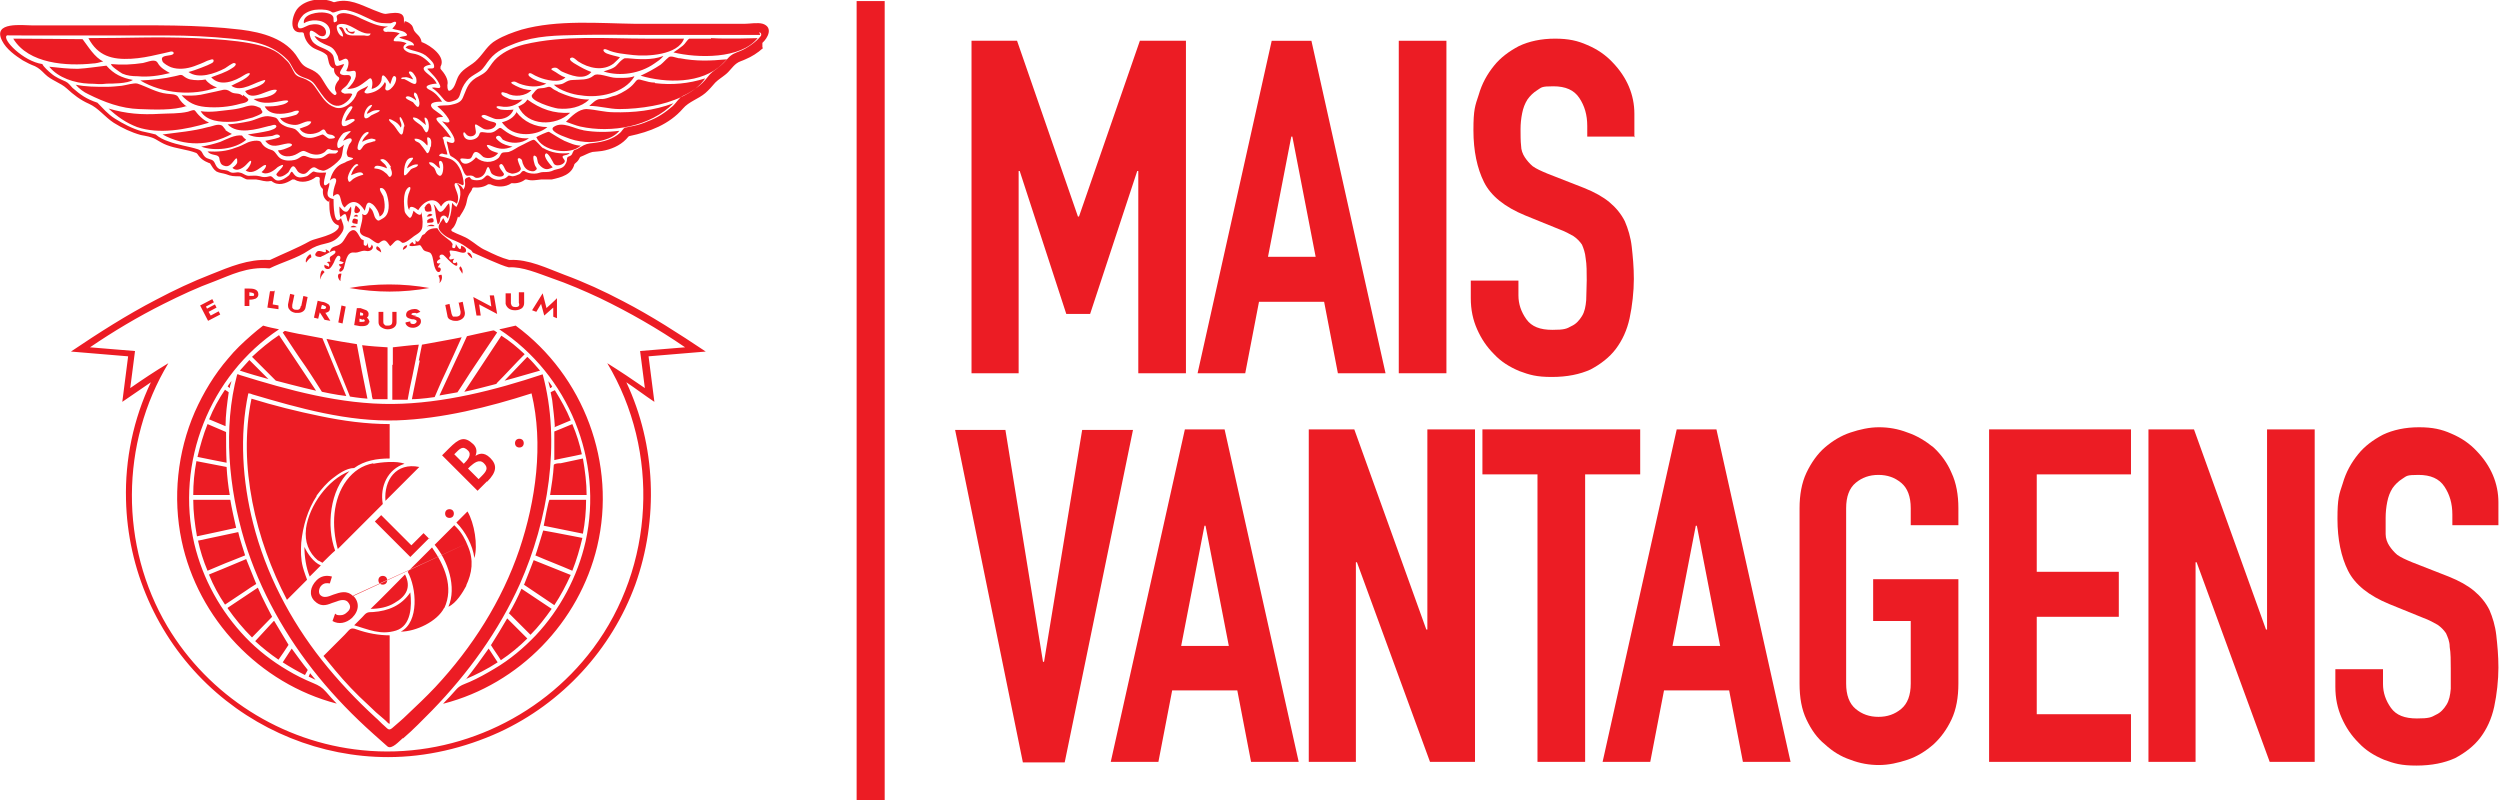
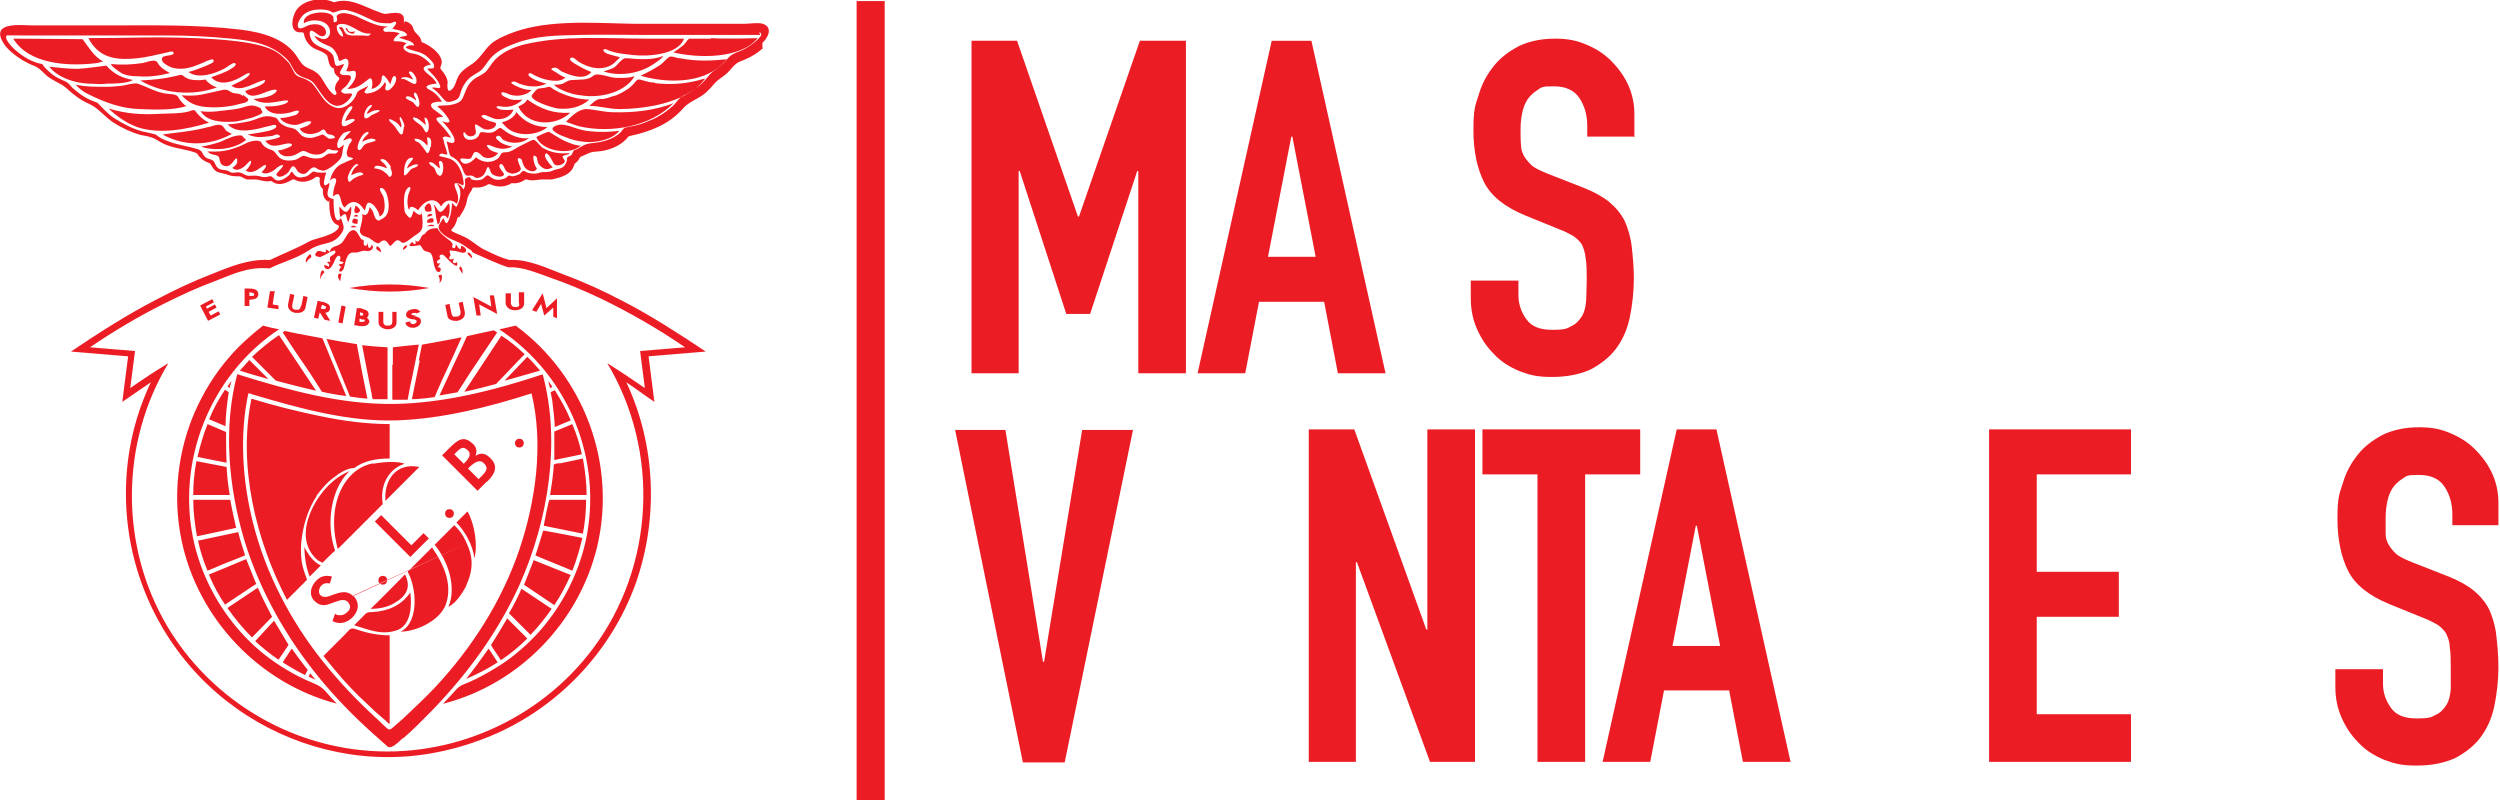
<svg xmlns="http://www.w3.org/2000/svg" id="Layer_1" version="1.1" viewBox="0 0 472.2 151.1">
  <defs>
    <style>
      .st0 {
        fill: #ec1c24;
      }
    </style>
  </defs>
  <rect class="st0" x="161.8" y=".2" width="5.3" height="150.9" />
  <path class="st0" d="M183.5,70.5V7.7h8.6l11.5,33.2h.2l11.5-33.2h8.7v62.8h-9v-38.2h-.2l-8.9,27h-4.5l-8.8-27h-.2v38.2h-9,.1,0Z" />
  <path class="st0" d="M226.2,70.5l14-62.8h7.5l14,62.8h-9l-2.6-13.5h-12.3l-2.6,13.5h-9ZM248.5,48.5l-4.4-22.7h-.2l-4.4,22.7h9Z" />
-   <path class="st0" d="M264.2,70.5V7.7h9v62.8h-9Z" />
  <path class="st0" d="M308.8,25.8h-9v-2c0-2.1-.5-3.8-1.5-5.3s-2.6-2.2-4.9-2.2-2.2.2-3,.7-1.4,1.1-1.9,1.8c-.5.8-.8,1.6-1,2.6s-.3,2-.3,3,0,2.3.1,3.1c0,.8.3,1.6.7,2.2.4.6.9,1.2,1.5,1.7.7.5,1.6.9,2.8,1.4l6.9,2.7c2,.8,3.6,1.7,4.8,2.7,1.2,1,2.2,2.2,2.9,3.6.6,1.4,1.1,3,1.3,4.8.2,1.8.4,3.8.4,6.1s-.3,5.1-.8,7.4-1.4,4.2-2.6,5.8c-1.2,1.6-2.9,2.9-4.8,3.9-2,.9-4.4,1.4-7.3,1.4s-4.2-.4-6.1-1.1c-1.9-.8-3.5-1.8-4.8-3.2-1.4-1.4-2.4-2.9-3.2-4.7-.8-1.8-1.2-3.7-1.2-5.9v-3.3h9v2.8c0,1.6.5,3.1,1.5,4.5s2.6,2,4.9,2,2.7-.2,3.6-.7c.9-.4,1.5-1.1,2-1.9s.7-1.8.8-3c0-1.1.1-2.4.1-3.8s0-3-.2-4.1c-.1-1.1-.4-1.9-.7-2.6-.4-.6-1-1.2-1.6-1.6-.7-.4-1.6-.9-2.7-1.3l-6.4-2.6c-3.9-1.6-6.5-3.7-7.8-6.3-1.3-2.6-2-5.9-2-9.8s.3-4.6,1-6.7c.6-2.1,1.6-3.9,2.9-5.5,1.2-1.5,2.8-2.7,4.7-3.7,1.9-.9,4.2-1.4,6.8-1.4s4.3.4,6.1,1.2c1.9.8,3.5,1.9,4.8,3.3,2.7,2.8,4.1,6.1,4.1,9.7v4.4h.1q0-.1,0,0Z" />
  <path class="st0" d="M214,81.2l-12.9,62.8h-7.9l-12.8-62.8h9.5l7.1,43.8h.2l7.2-43.8h9.6,0Z" />
-   <path class="st0" d="M209.8,143.9l14-62.8h7.5l14,62.8h-9l-2.6-13.5h-12.3l-2.6,13.5h-9ZM232.1,122l-4.4-22.7h-.2l-4.4,22.7h9Z" />
  <path class="st0" d="M247.2,143.9v-62.8h8.6l13.6,37.8h.2v-37.8h9v62.8h-8.5l-13.8-37.7h-.2v37.7h-9,.1,0Z" />
  <path class="st0" d="M290.4,143.9v-54.3h-10.4v-8.5h29.8v8.5h-10.4v54.3h-9Z" />
  <path class="st0" d="M302.7,143.9l14-62.8h7.5l14,62.8h-9l-2.6-13.5h-12.3l-2.6,13.5h-9ZM324.9,122l-4.4-22.7h-.2l-4.4,22.7h9Z" />
-   <path class="st0" d="M339.9,96c0-2.5.4-4.8,1.3-6.7.9-1.9,2.1-3.6,3.5-4.8,1.4-1.2,3-2.2,4.8-2.8,1.8-.6,3.6-1,5.4-1s3.6.3,5.4,1c1.8.6,3.4,1.6,4.9,2.8,1.4,1.3,2.6,2.9,3.4,4.8.9,1.9,1.3,4.2,1.3,6.7v3.2h-9v-3.2c0-2.2-.6-3.8-1.8-4.8s-2.6-1.5-4.3-1.5-3.1.5-4.3,1.5-1.8,2.6-1.8,4.8v33.1c0,2.2.6,3.8,1.8,4.8s2.6,1.5,4.3,1.5,3.1-.5,4.3-1.5,1.8-2.6,1.8-4.8v-11.8h-7.1v-7.9h16.1v19.7c0,2.6-.4,4.9-1.3,6.8-.9,1.9-2,3.4-3.4,4.7-1.5,1.3-3.1,2.3-4.9,2.9-1.8.6-3.6,1-5.4,1s-3.6-.3-5.4-1c-1.8-.6-3.4-1.6-4.8-2.9-1.5-1.2-2.6-2.8-3.5-4.7-.9-1.9-1.3-4.1-1.3-6.8v-33.1h0Z" />
  <path class="st0" d="M375.7,143.9v-62.8h26.8v8.5h-17.8v18.4h15.5v8.5h-15.5v18.4h17.8v9h-26.8Z" />
-   <path class="st0" d="M405.8,143.9v-62.8h8.6l13.6,37.8h.2v-37.8h9v62.8h-8.5l-13.8-37.7h-.2v37.7h-9,.1Z" />
  <path class="st0" d="M472.2,99.2h-9v-2c0-2.1-.5-3.8-1.5-5.3s-2.6-2.2-4.9-2.2-2.2.2-3,.7-1.4,1.1-1.9,1.8c-.5.8-.8,1.6-1,2.6s-.3,2-.3,3,0,2.3,0,3.1c0,.8.3,1.6.7,2.2s.9,1.2,1.5,1.7c.7.5,1.6.9,2.8,1.4l6.9,2.7c2,.8,3.6,1.7,4.8,2.7s2.2,2.2,2.9,3.6c.6,1.4,1.1,3,1.3,4.8s.4,3.8.4,6.1-.3,5.1-.8,7.4-1.4,4.2-2.6,5.8c-1.2,1.6-2.9,2.9-4.8,3.9-2,.9-4.4,1.4-7.3,1.4s-4.2-.4-6.1-1.1c-1.9-.8-3.5-1.8-4.8-3.2-1.4-1.4-2.4-2.9-3.2-4.7-.8-1.8-1.2-3.7-1.2-5.9v-3.3h9v2.8c0,1.6.5,3.1,1.5,4.5s2.6,2,4.9,2,2.7-.2,3.6-.7c.9-.4,1.5-1.1,2-1.9s.7-1.8.8-3c0-1.1,0-2.4,0-3.8s0-3-.2-4.1c0-1.1-.4-1.9-.7-2.6-.4-.6-1-1.2-1.6-1.6-.7-.4-1.6-.9-2.7-1.3l-6.4-2.6c-3.9-1.6-6.5-3.7-7.8-6.3-1.3-2.6-2-5.9-2-9.8s.3-4.6,1-6.7c.6-2.1,1.6-3.9,2.9-5.5,1.2-1.5,2.8-2.7,4.7-3.7,1.9-.9,4.2-1.4,6.8-1.4s4.3.4,6.1,1.2c1.9.8,3.5,1.9,4.8,3.3,2.7,2.8,4.1,6.1,4.1,9.7v4.4h0q0-.1,0-.1Z" />
  <path class="st0" d="M51.8,117.3c.7,1.2,2.7,4.5,2.7,4.5-.5.8-1.4,2.1-1.9,2.8-1.6-1.1-3-2.2-4.4-3.5,1.2-1.3,2.3-2.5,3.5-3.8h.1,0ZM36.5,94.4c0,2.3.3,4.6.7,6.9,2.5-.5,5-1.1,7.4-1.6-.4-1.8-.8-3.5-1.1-5.3h-7,0ZM58.1,126.5c-.9-1.1-2.2-2.9-3-4-.6.9-1.1,1.7-1.7,2.6,1.4.9,2.8,1.7,4.2,2.4l.5-.9h0ZM39.5,108.6c.8,2,1.8,3.8,3,5.6,1.3-.9,2.6-1.7,3.9-2.6.6-.4,1.3-.9,2-1.3,0,0-1.7-4.2-1.9-4.7-2.3,1-7,2.9-7,2.9h0ZM37.4,102.1c.4,1.9,1,3.8,1.8,5.7,1.5-.6,3-1.3,4.6-1.9.8-.3,1.7-.7,2.5-1,0,0-1.2-3.7-1.3-4.4-2.5.5-5,1.1-7.5,1.6h-.1ZM43,114.9c1.4,2,2.9,3.8,4.6,5.5,1-1,2.8-2.9,3.8-3.9,0,0-2-3.8-2.7-5.5-1.9,1.3-3.8,2.5-5.7,3.8h0q0,.1,0,.1ZM56.6,63.1c-.6-.1-2.8-.6-2.8-.6l-.4.3c1.4,2.1,2.8,4.3,4.3,6.4.9,1.3,3.1,4.8,3.1,4.8,0,0,2.7.6,4.6.8-1.5-3.6-3-7.3-4.5-10.9-1.4-.3-2.8-.5-4.2-.8h-.1ZM47.5,63.3c-1.6,1.4-3.1,2.8-4.4,4.4-2.6,3-4.7,6.5-6.3,10.1-3.3,7.6-4.2,16.2-2.5,24.3,3.1,14.8,14.7,27,29.3,30.8-.7-.7-1.3-1.4-2-2.2-.8-.9-1.3-1.2-2.5-1.7-1.7-.7-3.3-1.5-4.8-2.4-2.9-1.7-5.6-3.8-7.9-6.2-4.7-4.9-8.1-11-9.7-17.7-3.6-15.3,2.9-31.8,16-40.5-1-.2-2-.4-3-.7-.8.6-1.5,1.2-2.2,1.8h0ZM70.4,75.4h2.8c0,.1,0-6.5,0-9.8-1.6-.1-3.2-.2-4.8-.4.4,1.9.7,3.8,1.1,5.7.2,1.2.5,2.4.7,3.5,0,.3.1.7.2,1h0ZM45.3,70c1.8.6,3.6,1.1,5.4,1.6-1.2-1.2-2.4-2.4-3.6-3.6-.6.7-1.2,1.3-1.8,2h0ZM47.6,67.4c1.2,1.2,4.5,4.5,4.5,4.5,0,0,5.3,1.4,7.6,1.9-2.3-3.5-4.7-7-7-10.5-1.8,1.2-3.5,2.6-5.1,4.1ZM70.5,87.5c-2.1.4-3.7,1.5-5,3.2-2.7,3.6-2.9,8.7-1.7,13,2.8-2.8,5.7-5.7,8.5-8.5-.6-3.4,1-6.6,4.1-7.6-1.4-.6-4.5-.3-5.9,0h0q0-.1,0-.1ZM74.8,119.1c2.9-.9,3-4.7,2.7-7.2-1.7,2.5-4.2,3.5-7,3.7-1.2,0-1.3.1-2.1,1l-1.5,1.5c2.7.8,5,1.9,7.9,1ZM58.5,108.9c.7-.7,1.4-1.4,2.1-2.1-1.4-.6-2.5-2.2-3.1-3.5,0,1.8.3,3.9,1,5.6ZM72.8,94.6l6.4-6.4c-4.4-.9-6.7,2.5-6.4,6.4ZM37.1,87.1c-.4,2.1-.6,4.2-.6,6.4h6.9c-.3-1.7-.5-3.5-.6-5.3-1.9-.4-3.8-.7-5.7-1.1h0ZM83.9,114.9c1.9-4,0-8.2-2.3-11.5l-4.6,4.6c1.7,3,2.2,9.5-1.3,11.3,2.8,0,6.9-1.9,8.2-4.5h0q0,.1,0,.1ZM76.5,108.5c-2.2,2.2-4.3,4.4-6.5,6.5,1.6,0,3.2-.3,4.5-1.1,2.3-1.3,3.2-3,2-5.4ZM57.8,99.9c-.3,2.4.5,4.5,2.3,6h.1l.7.4c.5-.5,1.9-1.9,2.4-2.3-1.7-4.6-1-11.5,2.7-15-4.1,1.6-7.6,6.5-8.2,10.8h0ZM39.5,79.2c1,.4,2.1.9,3.1,1.3,0-2.1.3-4.3.6-6.4-.2-.2-.5-.3-.7-.5-1.2,1.8-2.2,3.6-3,5.6h0ZM39.2,80.1c-.8,2-1.4,4.1-1.9,6.2,1.8.4,3.6.7,5.5,1.1-.1-1.9-.1-3.9-.1-5.8-1.2-.5-2.3-1-3.5-1.5h0ZM58.6,127.1s-.2.5-.3.7c.4.2.9.4,1.3.6-.3-.4-.7-.8-1-1.2h0ZM43.7,72c-.2.3-.5.6-.7,1,.1.1.3.2.4.3,0-.4.2-.8.3-1.2h0q0-.1,0,0ZM61.7,64.1c.8,2,1.7,4.1,2.5,6.1.5,1.3,1.4,3.4,1.9,4.7,0,0,1.8.3,3.3.4-.7-3.4-1.4-6.9-2-10.3-1.9-.3-3.8-.6-5.8-1h.1q0,.1,0,0ZM46.5,26.4c-.3-.2-.6-.5-.8-.8-1.3-.2-2.9.7-4.1,1.2-1.2.4-2.4.7-3.6.9,2.5.9,6.4.5,8.5-1.3h0ZM42.6,24.5c-.2-.2-.5-.7-.7-.8-.8-.4-1.8.2-2.6.3-2.9.8-5.7,1-8.6,1.4,4.2,2.3,8.8,2.2,13.1-.1-.4-.2-.8-.4-1.2-.7h0q0-.1,0,0ZM65.8,42c.3-1,.7-2,.5-3-.3.3-.5,1-.9,1-.6,0-.9-.6-1.3-1,0,.7,0,1.4.2,2,1.1-1,1-.6,1.3.6,0,.1.2.3.3.4h-.1ZM67.6,40.9c0-.4-.5-.5-.8,0h.8ZM35.3,20.1c-.6-.3-1.3-1.1-1.6-1.7-.3-.7-1.6-.6-2.2-.7-1.9-.2-3.7-1.3-5.5-1.9-.7-.2-2.2.3-3,.4-1,.1-1.9.2-2.9.2-2,0-3.9,0-5.8-.4.6.7,1.5,1.4,2.4,1.8,3,1.5,6.2,2.7,9.6,2.8,2.8.1,6.4.3,9-.6h0q0,.1,0,0ZM29.8,11.9c-.5-.9-1.8-.2-2.8,0-2,.3-4,.4-6,.2-.2.3,1.6,1.5,2.1,1.8.9.4,1.9.5,2.9.5,2,.2,4.1-.1,6.1-.6-.9-.5-1.8-1-2.3-1.9ZM45.8,18.1c-.7-.7-1.5-.2-2.3-.8-1-.7-1.6-.2-2.8,0-.9.2-1.9.4-2.8.6-1.2.2-2.4.2-3.6.1,1.3,1.4,2.5,2,4.5,2.2,2.2.2,4.5,0,6.6-.6.4-.1,1.3-.2,1.5-.7.1-.3-.7-.7-1-1v.2q-.1,0,0,0ZM20.1,15.8c1.1,0,4,0,5-.7-2.1-.4-3.6-1.1-5-2.7-1.8.2-3.6.5-5.4.6-1.8,0-3.6-.2-5.4-.4,1.7,2.1,4.8,3.1,7.5,3.2,1.5,0,1.9.2,3.4,0h-.1ZM68,39.6c-.2-.3-.5-.6-.8-.8-.1.2-.4,1-.2,1.3.3.4,1.1,0,1-.5ZM17.4,12c.7,0,1.4-.2,2.1-.4-1.6-.7-2.9-2.9-3.9-4.2,0,0-9.8-.1-13.1-.1,2.9,4.8,10.2,5.2,15,4.7h-.1ZM38.9,15c-1,.2-2,.2-3,0-.4-.1-.8-.3-1.2-.6-.5-.5-1-.1-1.7,0-2.1.5-4.3.7-6.5.8,4.2,2.5,9.9,3,14.5,1.3-.8-.2-1.7-.8-2.2-1.5h.1,0ZM43.8,20.7c-2,.2-3.9.6-5.9.3,1.1,1.9,3.8,2.1,5.8,2,1.4,0,2.7-.5,4-.8.5-.2,1.1-.4,1.6-.7.6-.4,0-.6-.1-1.1-1.1-.5-1.6-.6-2.7-.3-.9.3-1.8.5-2.7.6h0ZM39.4,23.1c-.8-.3-1.4-.9-1.9-1.4s-.6-.9-.9-.9-.8.2-1.1.3c-1.7.4-3.6.3-5.3.4-3.5.2-6.3,0-9.7-1,1.6,1.5,3.3,2.7,5.4,3.5,4.1,1.4,9.2.5,13.5-.8h0ZM64.3,53.1c0-.5.1-.9.2-1.4-1-.2-.7,1-.2,1.4ZM60.5,52.8c.1-.6.4-1,.8-1.4-.7-1.1-.9.9-.8,1.4ZM66.6,41.6c-.3.7.4.6.9.7,0-.2.1-.6.1-.8-.4-.2-.9-.4-1,.1h0ZM81.1,54.4c-5-.9-10.2-.9-15.1,0,5.2.9,10,.9,15.1,0ZM58.8,48.6c0-.2,0-.4-.2-.6-.5.3-1,1-.8,1.6.3-.4.6-.8,1-1ZM67.4,42.9c-.4-.3-.8-.4-1.2,0,.4.1.8,0,1.2,0ZM76.9,46.3c-.5.1-.8.4-.8.9.4-.2.8-.4.8-.9ZM60.7,48.4c.5,0,2.3-1.4,2.6-1s-.5.8-.8,1c-.4.3-.1.7-.1,1.1-.4-.2-.3,0-.7,0,.4.2.6.5.4.9-.2-.2-.5-.2-.8-.4-.2.6.3.9.8.8.4-.1.8-.9,1-1.3.1-.3.5-1.2.8-1.2.6,0,.4.7.2,1,.3,0,.5.2.8.2-.1.4-.5.4-.9.4.2.3,0,.4.5.5-.9.8-.2,1.4.4.4.4-1.2.5-3.3,2-3.1.9.1,1.4-.5,2.3-.3.7.2,1.7-.5,1-1.2,0,.3-.4.9-.6.5-.1-.2-.1-.6-.2-.9,0,.7-.4.8-.7.4v-.8c0-.1-.4-.1-.5-.3-.5-.6-.9-2.1-1.9-1.5-.7.3-1.2,1.9-1.9,2.4-.9.7-1.9.4-2.1,1.6-.2-.2-.5-.4-.8-.5.4,1.3-1.1-.2-1.7.5-.8.9.5,1,1.1.9h-.2q0-.1,0-.1ZM88,110.7c1.2-2.5,1.5-4.9.4-7.5-.5-1.3-1.2-2.6-2.2-3.6s-.4-.4-.4-.4l-3.7,3.7c2.5,3,4.2,8,2.6,11.7,1.5-.7,2.7-2.7,3.4-4h-.1q0,.1,0,0ZM71.2,46.5c-.5.7.4.8.8,1.2,0-.5-.3-1-.8-1.2h0ZM103.7,24.9c-.2-.1-2.1.8-2.4,1,1.1,2.7,6.4,3.5,8.4,1.6-1.1,0-2.1-.5-3.1-.9-1-.5-1.9-1.1-2.9-1.7h0ZM105.4,17.3c-.4-.2-.9-.4-1.2-.7-.5-.4-.8-.1-1.4,0-.4.1-1.1,0-1.4.3-.3.2-.6.7-.9,1-.7,1.1,4,2.5,4.9,2.6,2.1.2,4.3-.2,5.9-1.7-2.1,0-4-.6-6-1.5h.1ZM97.6,21.1c-.5,1.1-1.6,1.7-2.8,2,.2.3.5.6.7.8,1.9,2,5.9,1.8,7.9.1-2.3,0-4.5-1-5.9-2.9h.1,0ZM83.4,51.9c-.2,0-.4,0-.6.2.3.4.3.9.2,1.4.4-.4.6-1,.4-1.6ZM119.8,14.4c-1.1.4-2.4.3-3.5.3s-3.5-1.1-4.2-.4c-1.1.9-2.5.7-3.8.8-.8,0-1.1.2-1.8.6-.5.3-1.3.3-1.9.3,1.1,1.1,3.7,1.9,5.1,2,3.4.6,8.2-.4,10.1-3.5h0q0-.1,0-.1ZM99.6,18.8c-.4.7-1,1-1.7,1.3,1.7,3.8,7.1,3.8,9.8,1.2-3.1.2-5.6-.7-8.1-2.5h0ZM125.2,10.6c-2.1.8-4.6.6-6.7.4-.8,0-.5,0-1,.3-.4.3-.7.7-1,1-.6.7-1.7.9-2.5,1.2,3.1,1,6.9.4,9.6-1.5.6-.4,1.2-.8,1.7-1.4h-.1ZM115.9,21.2c-1.7,0-3.4-.5-5.1-.6-1.5,0-2.8,1.3-3.9,2.4.9.3,1.8.7,2.7.9,5.9,1.3,13.3,0,17.6-4.4-3.7,1.4-7.5,1.8-11.4,1.7h.1,0ZM123.7,15.6c-.8,0-1.5-.2-2.2-.4-1-.3-1.1-.3-1.7.5-.8,1-2.2,1.8-3.4,2.3-1,.2-2,.8-3,.7-.8,0-1.5.8-2.1,1.3,1.9,0,3.8.6,5.7.6s4.2-.2,6.3-.6c3.4-.6,8-2.3,9.9-5.2-3.1,1-6.3,1.3-9.5.9h0q0-.1,0-.1ZM110.2,24.6c-1.8-.3-3.9-1.7-5.5-.7-1.3.7,1.5,1.8,2.1,2,1.2.5,2.4.8,3.7.9,2.1.2,5.1-.4,6.5-2.1-2.3.3-4.6.3-6.9-.1h.1,0ZM80.6,40.9c.4,0,.7,0,1.1-.3-.4-.4-.8-.2-1.1.3ZM83.2,40c-.5.1-.8-1.1-1.3-1.4.4.9.3,2,.6,3,0,.2.1.5.2.8.6-.4.3-1.1.6-1.4.4-.5.9-.3,1.3.3.3-.9.5-1.9.2-2.9-.5.4-.9,1.4-1.5,1.6h-.1ZM65.7,5.7c-.1-.2,0-.4-.4-.4,0,.8,1.7,1.6,1.7.6-.5.2-1,.2-1.3-.2h0ZM80.2,39.1c0,1.1.5.9,1.3.8,0-.5,0-1-.3-1.4-.2-.3-.9.3-.9.6h-.1ZM102.7,28.1c-.5-.3-1.5-1.7-1.9-1.7s-2.1,1-2.4,1.1c-.7.3-1.4.9-2.3,1.2-.4.1-1,0-1.3.2-.2.1-.4.7-.6.9-1.2,1.1-3.1,1-4.3-.1-.5.7-2.2,2-2.9.6-.4-.8,1.4,0,1.9-.4.4-.3.4-1.2,1-1.2s1.2.9,1.5,1c1,.4,2.1,0,2.7-.8-.7-.2-1.5-.4-1.9-1-.7-.8.3-.5.7-.3,1.5.6,2.3.7,3.9.1-.9-.2-1.8-.4-2.5-1-.2-.2-1-.7-.4-1s.9.6,1.1.7c1.5.8,3.5.8,4.9-.3-1.7.2-3.4-.5-4.7-1.5-.9-.7-.7-.5-1.6.1-.7.5-1.4.4-2.1.3-1.3-.2-.6.3-1.4,1-.5.4-1.5.6-2.1.2-.7-.5-.6-1.8,0-.9.4.6,1.4.6,1.8,0,.3-.5-.3-1.6,0-1.8.2-.1,1.3.8,1.7.9.6.2,1.6,0,2-.5.7-.9-.5-.8-1.2-1.1-.3-.1-2.2-.9-.9-1.1.5,0,1.8.8,2.4.8,1.4.1,2.7-.5,3.2-1.8-.8.1-1.6.1-2.4,0-1.1-.3-1.1-.8,0-.6,1.5.3,3-.2,4.1-1.3-.9.1-2.1.2-2.9-.3-.3-.1-1.2-.5-1.1-.9,0-.4.8,0,1,0,1.4.8,3.6.6,4.7-.6-1.1,0-2-.3-3-.8s-1.1-.7-.3-.8c.3,0,.7.3,1,.4,1.6.6,3.5.8,5.1,0-1.1-.3-2.2-.6-3.1-1.3-.5-.3-.3-.9.3-.6.5.3.9.5,1.4.7,1.2.5,4,1.2,5,0-.9-.2-1.6-.9-2.4-1.3-.7-.3.2-.6.6-.5.3,0,.7.5,1.1.7,1.6.7,4.2,1.8,5.6.1-1.1-.4-2-.9-3-1.5-.2-.1-1.6-.9-.8-1.2.4-.2,1,.5,1.3.7,2,1.3,4.7,1.9,6.7.4.4-.4.9-.8,1.2-1.2-.8-.2-1.7-.4-2.5-.7-.9-.4-.8-1.1.1-.7,1.5.7,3.3.8,4.9,1,2.6.3,8.5,0,9.6-3.1h-7c-7.7,0-15.6-.7-23.2,1.1-1.9.5-3.6,1.2-5.1,2.5-.7.6-1.2,1.4-1.7,2.1-.5.8-1.4,1.2-2.3,1.7-1.7,1.1-1.8,2.3-2.5,3.8-.4.9-1.3,1.1-2.2,1.3-.8.2-2,0-2.6.3.8.6,1.6,1.5,2.1,2.3.7,1.1-.7.7-1.2.5.7.7,1.4,1.5,1.9,2.4.8,1.3.6,2.2-1,1.4v.2c.2.5.4,2.5.8,2.6.7.4,1.3.8,1.7,1.5.5.7.7,2,1.3,2.2.3,0,.6-.1,1,0s.4.4.9.4c.9,0,1.5-.7,1.7-1.4.5-1.5.7,0,1,.5s2.2,1.1,2.4.2c0-.3-1.5-1.6-.6-1.9.4-.2.8,1.1,1,1.3.3.3.7.4,1.1.5.6,0,2-.4,1.6-1.2-.1-.2-.6-1.4-.5-1.6.2-.3.7,0,.8.3.1.7.5,1.5,1.1,1.8.3.2,1.1.4,1.4.1.6-.4.1-.5-.1-1.1s-.6-2.3.3-1.5c.2.2.2,1,.4,1.3.3.4.6.7,1,.9.6.3,1.1.1,1.7-.2-.3-.3-2-2.1-1.3-2.6.4-.3,1.3,1.5,1.5,1.9.5.8,2.5,0,2-.7-1-1.2.5-.6,1-1.3-1.7.2-3.5,0-5.1-1l.2.2h0ZM87.4,35c-1-.5-1.9-.8-1.4.5.4,1.1.8,1.8.3,3-1.1-1-2.2-.8-3,.5-1.2-2.2-3.4-.9-4.3.7-.5-.4-1.7-1.2-1.7,0-.5-.7-.4-2.6,0-3.4.7-1.6-.5-1-.8.1s-.2,2.1-.1,3.2c0,.6.4,1,.8,1.4.5.6.8-.9.9-1.2.4.4,1.5,1.4,1.5.2.1.8.3,1.7.2,2.5,0,1.2-.7,1.5-1.6,2.1-.4.3-1.9,1.6-2.3,1.2-1.1-1-1.3,0-2.2.7-.8-1.1-1-1.5-2.1-.6-.4.3-1.5-.8-2-1-.8-.3-1.8-.5-1.6-1.6.2-.9.6-2,.4-2.9.9.7,1.3-.5,1.4-1.3.2.3.5.5.6.8.2.4.3,1,.5,1.3.6.8.7.4,1.5,0,1.3-.8,1.1-2.8.8-4-.1-.5-.5-1.7-1.2-1.7s.3,1.3.4,1.6c.3,1.1.6,3.2-.7,3.8-.1-.8-.7-1.8-1.3-2.3-1.2-.9-1.2.3-1.5,1.2-1.1-1.8-2.4-2.3-3.8-.6-1.1-.8-.4-3.6-2.2-2.1,0-.9.2-1.7.5-2.5.4-1.1-.4-1.2-1.1-.5.3-1.1.8-2.2,1.8-2.9.4-.3,1-.4,1.4-.7.2-.1,1.7-.5,1-.7s-.8,0-1-.7c-.1-.5.3-1.3.4-1.7.1-.3.7-.7.5-1.1-.2-.5-1.3.2-1.6.3.3-.6.8-1.2,1.3-1.6.6-.5-.9-.1-1.3.2-.5.5-1.1,1.4-1.1,2.1,0,1.2.6.5,1.3,0-.4,1-.2,2.1-.8,2.8s-1.6,1.5-2.4,1.9-.9.2-1.3.1c-.4,0-.8-.5-1.2-.5-1.1.1-1.2,1.9-2.8,1-.5-.3-.6-1.1-1.1-1.2-.4,0-.7.8-.9,1.1-.5.5-1.8,1.4-2.3.5-.1-.2.9-1.1,1.1-1.4.6-.9-.6-.2-.9,0-.7.7-2.1,1.6-3,.9,1-.8,1.3-2-.1-.9-.8.6-1.9,1.3-2.9.6,1-.7,1.6-2.8.3-1.3-.6.7-1.9,1.7-2.8.8.3-.2.8-.6.9-1,0-.2.1-1.2-.4-.6-.6.7-1.1,1.6-2.1,1.2-.3-.1-.6-.3-.7-.7-.2-.4-.1-.8-.3-1-.4-.5-1.5-.2-2.1-1,1.9.1,3.5,0,5.3-.7.7-.2,1.5-.6,2.1-.9.5-.3,2.5-.8,2.8,0,.4.7,1.1,1.1,1.8,1.3.9.2,1,1.2,1.9,1.7.8.4,1.7.4,2.6.2,1.1-.3,1.2-1.1,2.3-.6.7.3,1.5.4,2.2.3.9,0,1.4-.8,2-.9h1.1c.3,0,.9-.6.3-.6s-.9,0-1.3-.2c-.6-.2-.7.4-1.1.6-.8.5-1.7.5-2.6.2-1.3-.5-1.1-.8-2.4,0-1.1.7-3.1.9-3.7-.6.7,0,1.4-.3,2.1-.6,1-.4.5-.8-.3-.7-1.5.2-3,1.1-4.2-.5.8-.2,1.7-.3,2.5-.6.6-.2.1-.6-.3-.6s-.7.3-1.1.3c-1.7.2-2.8.4-4.4-.3,1.3-.2,2.7-.4,4-.7.3-.1,1.5-.4,1.4-.9-.2-.5-1,0-1.4,0-2.3.6-5.9,1.7-7.8-.3,1.4-.1,2.7-.3,4.1-.6,1.4-.3,2.6-1.2,4-.9.8.2,1.1.1,1.5.8.3.6,1.1,1,1.7,1.2.7.2,1.3.2,1.7.6.5.4.7.9,1.3,1.2,1.4.6,2.4,0,3.6-.4.3,0,.9.7,1.3.8.3,0,1.5,0,.9-.5s-1.2,0-1.6-.9c-.4-.8-.8,0-1.4.2-1.2.5-2.8.5-3.5-.7.7-.3,2-.5,2.2-1.3-.9-.4-2,.6-3,.6s-2.4-.4-2.9-1.3c1,0,2-.3,3-.6.3-.1.9-.8.3-.8s-.8.2-1.2.3c-1.5.4-4.1.7-5-1.1,1.1,0,2.1,0,3.2-.3,1-.2,2-1,.4-.8-1.8.3-4,.9-5.7-.3,1.1-.1,4.1-.4,4.4-1.7-1.4-.5-4.8,2.5-6,.2.8-.4,3.8-1,3.8-2.1-1.9.3-4.5,2.5-6.4,1.1.9-.5,2-.9,2.8-1.5,1.2-.9.7-1.2-.4-.5-1.7,1.1-4.5,2.3-6.2.4,1.3-.5,2.7-.9,3.9-1.7.4-.2,1.2-.9.4-1-.3,0-1.4.8-1.7,1-1.9,1-5,2.1-6.9.7.8-.2,1.6-.5,2.4-.8.3-.1,2.1-.8,2.3-1.1.3-.9-.8-.3-1.2-.2-.8.4-1.6.7-2.4,1-1.4.5-3,.7-4.4.2-.5-.2-1.4-.7-1.6-1.1-.5-1.1.7-1,1.6-1.2.9-.2.5-.9-.3-.6-.7.2-1.4.3-2.2.5-1.7.4-3.3.7-5,.8-3.6.2-6.3-.5-8.1-3.9,8.3,0,12.1-.3,20.2,0,3.8.2,12.4.5,15.6,2.8.7.5,1.2,1,1.8,1.6s1,1.7,1.4,2.3c.5.7,1.3.7,2.1,1.1,1.2.6,1.4,1,1.9,1.7,1.1,1.5,1.8,3,3.6,3.6,1.7.6,3.7-1.2,4.1-2.7.3-.7,1.5-.9,2.1-1.4,0,.4-.9,1.1-.6,1.3.3.3.9.1,1.3,0,1.1-.3,2-1,2.5-2,.5.5-.2,1.2.2,1.5.5.4,1.3-.6,1.5-.9.3-.4.7-1.5.2-1.7-.5-.3-.7,1.2-.9,1.5-.2-.4-1.5-2.7-1.6-1.1,0,1-.9,1.8-1.9,2,.1-.5.2-1,.1-1.5-.2-.9-.6-.4-1-.1-1.2.9-2,1.6-3.7,1.6.7-.6,1.4-1.5,1.6-2.4.2-1.8-.8-.6-1.8-1,.3-.5.8-2,0-2.3-.3-.1-.8.3-1.2.4-.3.1-.3-.7-.4-.9-.5-1-.8-1.6-1.9-2-.9-.4-2-.8-2.5-1.8.8.2,1.4.8,2.2.5,1-.5.9-1.8.3-2.5-1-1.2-3.3-1.2-4.5-.4-.3-1.8,2.8-2.2,4-2,.6.1,1.6.3,1.6,1.1s0,.8.5.6c.4-.2,0-.9.1-1.1.9-1.2,3.7,0,4.6.5,1.6.7,3.3,1.6,5.1,1.5-.3.2-.9.2-.9.6s.5.5.8.4c.8,0,1.6,0,2.3.3-.3.2-1.7,1.4-.9,1.5.7,0,1.5,0,2.2.4-1.5.9.2,1.8,1.1,1.9,1.5.2,2.5,1,3.5,2.1-1.2.2-1.9.6-.9,1.5.8.7,1.5,1.1,2,2.1-.8,0-3,.4-1.3,1.2,1,.5,1.7,1.3,2.3,2.2-.7,0-2.5,0-2,1,.3.6,1.7,1.2,2.2,1.9-1.7,0-1.5.4-.5,1.4.8.8,1.4,1.6,2,2.5-.4,0-.9-.3-1.2-.2-.7.3-.3.2-.2.7.1.9.6,1.8.7,2.7-.3,0-.7-.1-1-.2-.3,0-.8.4-.4.5.7.2,1.6.3,2.3.7,1.5.9,2.1,3,2.2,4.6l-.2.2h0ZM70.1,6.3c-1.7.3-3-1.1-4.5-1.6-.5-.2-2-.4-2,.4s.6,1.8,1.2,1.8c0-.7-.4-1.2-.8-1.7.9-.4.9.7,1.3,1.1s1.1.4,1.6.4h1.9c.5.1,1.2.2,1.2-.5h.1ZM80.3,23.5c-.7-.5-1.4-1.4-2.3-1.3-.1.6,1.4,1.2,1.8,1.8.1.1.5,1,.7,1,.4,0,.5-.8.5-1.1,0-.5-.1-1.3-.5-1.6-.7-.5,0,1-.1,1.3h-.1q0-.1,0,0ZM78.3,17.5c-.4.5.3.9.3,1.5-.3-.3-1.2-.9-1.7-.8-.9.3.8.9,1.1,1.1.3.3,1,1.5,1.2.5.1-.7-.2-1.3-.4-1.9-.1-.2-.3-.4-.6-.5h.1q0,.1,0,0ZM75.8,14.8c.2.3.4,0,.7.2,1.1.5,2.5,1.8,2.1-.3-.2-.4-.7-1.3-1.2-1.2-.6.1.6,1.1.6,1.5-.6-.2-1-.5-1.6-.4-.2,0-.8,0-.6.4v-.2ZM70.1,21.8c.1-.1,2.5-1,1.3-1s-1.4.5-2.1.7c.1-.7.8-1,1-1.7-1.5,0-2.4,4-.2,2ZM67,22.7c0-.6-1.6.1-1.8.2.2-1.1,1.1-1.8,1.4-2.7-.9-1-3.2,4.1-1.4,3.6.3,0,1.8-.9,1.8-1.1ZM68.6,32.9c-.4-.8-1.7,0-2.3.2.3-.9.6-1.5,1.4-1.9-.5-1-2.2,1.8-2,2.6.2,1,.5.4,1,0,.6-.4,1.2-.6,1.9-.8h0q0-.1,0-.1ZM70.8,26.6c.6-.2-.5-.5-.8-.4-.5.1-1.1.3-1.6.6.2-.7.7-1.1,1.2-1.6v-.3c-.9,0-1.5,1.2-1.8,1.9-.1.3-.4,1.1-.2,1.4.4.5.8-.3,1-.6.6-.7,1.3-.6,2-.9h.2q0-.1,0,0ZM73.9,31.6c-.4-.6-1.2-2-2.1-1.4.5.6,1.1.8,1.3,1.6-.5-.2-2.4-1-2.4,0,1,.1,1.5.3,2.3,1,.3.2.5,1,.9.4.3-.4,0-1.2-.2-1.6h.2ZM76.4,23.9c0-.6-.8-2.2-.9-1.7-.1.7.6,1.2.2,1.9-.3-.6-.8-1-1.4-1.3-1-.6-1.1-.2-.3.5.7.6.9,1.2,1.5,1.9.7.8.7-.9.8-1.3h.1,0ZM79,31.1c-.7-.2-1.5.3-2.1.7,0-.7,1.3-1.7,1.1-2-1.5-.2-1.7,2-1.7,3s1.1-.6,1.3-.8c.5-.4,1.3-.3,1.4-1h0q0,.1,0,.1ZM81.4,27.8c0-.6.2-1.2-.2-1.7-1-.7-.2.9-.5,1.4-.6-.7-1.4-1.4-2.4-1.3,0,.6.6.5,1,.9.5.6.8,1,1.2,1.6.4.8.8-.7.8-1h.1ZM83.7,31.3c0-.3-.2-1-.6-.9s0,1,0,1.4c-.7-.3-1.2-1.4-2.1-1.1.2.5.5.6.9.9.4.4.4,1,.7,1.3.9,1,1.2-.7,1.1-1.6h0ZM80.6,42.8c.5-.2,1,0,1.5-.1-.3-.4-1.1-.3-1.5.1ZM87,50.3c-.6.4.1.8.3,1.4.2-.5,0-1-.3-1.4ZM79.8,44.4c-.4.5-.7,1.9-1.4.9.3.6,0,1.3-.5.4-1.8,1.3,1.2.6,1.4.6.3.1.5.8.8,1,.4.3,1,.2,1.3.6.5.7.4,1.9.8,2.8.7,1.7,1.7-.3.5-.2.1-.3.3-.5.5-.8-.9.3-.9-.5,0-.8-.4-.5-.1-.9.4-.8.2,0,.8.7,1,.9.3.3,2.2,2.2,1.7.5-.6.5-1.1,0-.5-.6-.3-.1-.7.3-.9,0-.2-.3.2-.5.2-.7-.2-.9-.5-1,.8-.8.5,0,1.8.7,2.1.1.2-.6-.5-1-.9-1.1,0,1.5-.8,0-1-.3,0,.4-.1,1-.6.7-.2-.1,0-.6,0-.7-.2-.3-.3-.5-.6-.7-1-.8-1.6-1.1-2.3-2.3-1.2,0-1.7.2-2.4,1.1l-.4.2h0ZM89.2,48.8c0-.4-.3-1.1-.8-1.1s.7,1.1.8,1.1ZM80.7,41.6v.5c.5-.1,1.3.1,1.2-.5,0-.7-.9-.3-1.2,0ZM102.7,99.3c2.5.5,4.9,1,7.4,1.5.4-2.1.6-4.2.6-6.4h-6.9c-.2,0-1,4.4-1.1,4.9ZM110.8,93.5c0-2.3-.3-4.6-.7-6.9-1.4.3-2.8.6-4.2.9-.3,0-1.1,0-1.3.3-.1,1.9-.4,3.8-.7,5.7h6.9ZM109.9,85.8c-.4-1.9-1-3.8-1.8-5.7-.9.4-3.4,1.4-3.4,1.4v5.4c1.7-.4,3.5-.7,5.2-1.1h0ZM101.1,104.9c2.3,1,4.7,1.9,7,2.9.8-2,1.4-4.1,1.9-6.2-1.7-.3-3.5-.7-5.2-1-.7-.1-1.5-.3-2.2-.4,0,0-1.3,4.3-1.5,4.8h0q0-.1,0,0ZM92.7,121.8c.6,1,1.3,1.9,1.9,2.9,1.8-1.2,3.5-2.6,5-4.1l-3.8-3.8c-1,1.7-2,3.4-3.1,5.1h0ZM96.2,115.9l4,4c1.5-1.5,2.8-3.2,4-4.9-1.9-1.3-3.8-2.5-5.7-3.8-.7,1.6-1.5,3.2-2.4,4.7h.1ZM98.9,110.4c1.9,1.3,3.9,2.6,5.8,3.9,1.2-1.8,2.2-3.7,3.1-5.7-2.3-.9-4.7-1.9-7-2.8-.6,1.6-1.2,3.1-1.8,4.6h-.1ZM76.1,139.4c-.7.6-2.1,2.2-2.9,1.6-.9-.8-1.8-1.6-2.7-2.4-3.7-3.3-7.2-6.9-10.3-10.7-6.2-7.6-11.1-16.3-14-25.7-3-10-4.1-21.3-1.4-31.5.1,0,.3,0,.4.1,9.3,2.9,19.2,5.6,29,5.5,9.5-.1,19.3-2.6,28.3-5.6,3.5,12.9,1,27.6-4.3,39.6-4,8.9-9.8,16.9-16.6,23.9-1.8,1.8-3.5,3.6-5.5,5.3h0q0-.1,0,0ZM74.1,137.5c.9-.8,1.9-1.6,2.8-2.5,1.8-1.7,3.6-3.4,5.3-5.2,7-7.5,12.6-16.3,15.9-26,3.1-9.2,4.6-19.9,2.3-29.5-8.1,2.6-16.9,4.8-25.4,5.1-9.3.3-18.5-2.3-27.3-4.9-.2-.1-.5-.2-.8-.2-1.7,8-1.1,16.6.9,24.5,2.4,9.5,7,18.3,13,25.9,3.1,3.9,6.5,7.5,10.1,10.8.6.5,1.1,1.1,1.7,1.6s.8,1,1.5.4h0ZM104.7,80.7c1-.4,2.1-.9,3.1-1.3-.8-2-1.9-3.9-3-5.7-.3.1-.8.4-.8.4,0,0,.2.9.3,1.5.2,1.7.4,3.3.5,5h-.1ZM103.9,73.3c.2,0,.3-.2.4-.3-.2-.3-.5-.7-.7-1,0,.4.2.9.3,1.3h0ZM83.8,132.9c14.3-3.7,25.6-15.4,29-29.7,3.7-15.6-2.5-32.2-15.4-41.7-1,.2-2,.5-3.1.7,13.1,8.6,19.7,24.8,16.3,40.1-1.5,6.6-4.8,12.8-9.4,17.7-2.3,2.4-4.9,4.6-7.8,6.3-1.5.9-3.1,1.8-4.7,2.5-.9.4-1.8.6-2.5,1.4-.8.9-1.6,1.8-2.5,2.7h.1ZM144.1,9.1c-1,.9-2.1,1.6-3.3,2.1-.6.3-1.2.4-1.7.8-.8.6-1.3,1.5-2.1,2.1-.6.5-1.3.9-1.9,1.5-.6.7-1.2,1.4-1.9,2-1.3,1.1-3.1,1.6-4.2,2.9-2.6,3-6.3,4.4-10.1,5.2,0,0-.1,0-.2.1-1.1,1.4-2.7,2.2-4.4,2.6-.8.2-1.6.2-2.4.3-.8.2-1.4.6-2.2.9,0,0-.1,0-.2.2-.2.4-.4.7-.8,1,0,0-.1.1-.2.2-.5,2-2.5,2.5-4.3,2.9-.7,0-1.3,0-2,0-1,.1-1.8.3-2.7,0h-.3c-.6.5-1.6.8-2.4.7h-.2c-1.1.8-2.8.8-4,.2h-.4c-.7.5-1.7.7-2.6.6-.2,0-.3,0-.4.2-.1.5-.5.8-.7,1.3-.3.6-.3,1.2-.5,1.8-.3.9-.8,1.6-1.3,2.4l-.2-.2c-.2.7-.5,1.8-1.1,2.3-.2.1-.2.4,0,.5,1.1.6,2.3.9,3.3,1.6,1.1.7,1.9,1.5,3.1,2,1.4.7,2.9,1.4,4.4,1.8h.1c3.5-.2,7.1,1.6,10.3,2.8,3.8,1.4,7.5,3.1,11.1,5,5.4,2.8,10.5,6.1,15.6,9.5-3.6.3-7.2.6-10.8.9.4,2.9.7,5.7,1.1,8.6-1.8-1.2-3.5-2.5-5.3-3.7,5.6,11.9,6.1,25.9,1.7,38.2-4.5,12.3-13.8,22.4-25.7,27.9-6.6,3-13.8,4.7-21,4.7-12.7,0-25-5-34.2-13.8-9.5-9.1-15-21.7-15.3-34.8-.2-7.6,1.4-15.3,4.7-22.2-1.8,1.2-3.6,2.5-5.4,3.7.4-2.9.7-5.7,1.1-8.6-3.6-.3-7.2-.6-10.8-.9,5.2-3.5,10.5-6.9,16.1-9.8,3.4-1.8,6.8-3.4,10.4-4.8,3.5-1.4,7-2.9,10.9-2.7h.2c2.5-1.2,5.1-2.2,7.6-3.6,1-.5,4.9-1.1,5.4-2.6,0-.2,0-.4-.2-.4-1.5-.5-1.6-2.8-1.6-4.1s0-.2-.2-.3c-.8-.5-1.1-1.3-1-2.2,0-.1,0-.2-.1-.3-.5-.4-.6-1.2-.5-1.8,0-.2,0-.3-.3-.4h-.4c-1.1.9-2.8,1.3-4.1.5h-.4c-1.2.8-2.7,1.3-3.9.3h-.3c-.9.2-1.7-.2-2.6-.3-.5,0-1,0-1.6,0-.5,0-1-.5-1.5-.6h0c-1.1,0-1.6,0-2.6-.4-.6-.2-1.2-.2-1.8-.5-.6-.4-.8-.9-1.2-1.5,0,0,0-.1-.2-.1-1-.4-1.6-.8-2.2-1.7l-.2-.2c-1.8-.7-3.8-.8-5.6-1.5-.8-.3-1.4-.7-2.1-1.1-.9-.5-1.8-.6-2.8-.8-1.8-.5-3.5-1.3-5.1-2.3-1.7-1.1-2.9-2.8-4.7-3.6-1.6-.7-2.9-1.7-4.2-2.9-1.2-1.1-2.9-1.5-4.1-2.7-.7-.7-1.1-1.1-1.9-1.5-.8-.3-1.6-.7-2.3-1.1-1.4-.9-3.1-2.1-3.9-3.7-1.9-3.7,3.9-2.9,5.8-2.9h14.2c8.4,0,16.7-.2,25.1.8,4,.5,8.6,1.7,10.8,5.4.7,1.1,1,1.5,2.2,2,.7.3,1.4.7,1.9,1.3.6.7,1.6,2.9,2.7,3.6.3.2.6-.2.4-.5-.5-.7-.1-1.6.5-2.3.1-.2.1-.4,0-.5-.5-.3-.9-.8-.9-1.4s0-.2-.2-.3c-.9-.5-.8-1.5-1.1-2.4h0c-.7-.8-1.9-1-2.7-1.5-.9-.6-1.5-1.5-1.7-2.6,0-.2-.2-.3-.4-.3-2.6.3-1.9-3.3-.7-4.6,1.6-1.7,4.7-2,6.7-1.1h.2c2.7-.8,4.9.5,7.4,1.5s2,.7,3.1.6c1-.1,2.6-.3,2.6,1.2s0,.3.2.3c.4.1.8.3,1.1.6.5.4.4.9.7,1.3.4.6,1.1.9,1.3,1.9,0,.1,0,.2.2.2,1.5.6,4.5,2.7,3.4,4.6v.4c.7.8,1.6,2,1.3,3.1,0,.3,0,.7.2,1h0s.2.1.3,0c1-.4,1.1-2,1.7-2.9.9-1.4,2.4-1.8,3.5-3,1.2-1.2,1.9-2.7,3.5-3.6,1.5-.9,3.2-1.5,4.8-2,6.8-1.9,14.6-1.2,21.6-1.1h20.5c1,0,2.5-.3,3.5,0,2,.7.9,2.7-.1,3.6v.9q.1,0,.1,0ZM143.6,6.6h-21.6c-3.9,0-8.4-.1-12.6,0s-8.1.1-12.1,1.6c-1.8.7-3.5,1.4-4.8,3-.6.7-1.1,1.7-1.8,2.2-.7.5-1.4.8-2.1,1.4-.7.7-1.2,1.5-1.5,2.4-.3.8-.3,1.5-1.3,1.8-1.1.4-1.5.4-2.2-.5-.6-.7-1.2-1.4-2-1.9.4-.3,1.9.5,1.5-.5-.6-1.4-1.5-2.1-2.4-3.1.4-.2,1.4.2,1.3-.5,0-.6-.6-1.1-1.1-1.6-1.3-1.3-2.8-1.1-4.3-1.9.4-.5,1-.5,1.6-.4,0-.9-2-1.1-2.8-1.5.6-.4,2.1-.1,1.2-.9-.6-.5-1.8-.5-2.5-.8.1-.1.9-.9.7-1.2-.2-.3-.8.2-1.1.2-1.1,0-2.2,0-3.2-.5-1.6-.7-3.1-1.6-5.1-2-1.3-.2-2.3.7-2.7.4-.7-.5-1.6-.5-2.5-.5s-2.1.3-2.9,1c-.4.4-1.3,1.6-1,2.3s1.5-.2,2.2-.4c.9-.2,1.9-.2,2.6.4.9.8.5,2.2-.8,1.6-.3-.2-1.2-1-1.6-.9-.5.3,0,1.6.3,2,1,1.3,2.8,1.2,3.8,2.5.4.5.3,1.9.7,2.1.3.2,1.2-.3,1.5-.3-.3,1-1.6,1.9,0,2.1.6,0,1.2-.2,1.3.5,0,.3-.6,1.1-.7,1.3-.5.7-2,1.2-.5,1.7.3,0,1.6-.2,1.4.2-.3.6-.6,1-1.1,1.4-2.7,2.2-4.5-1.4-5.9-3.3-.9-1.3-2.1-1.1-3.2-1.9-.9-.6-1.2-2-2-2.8-2.9-3-6.6-3.6-10.6-4s-8.1-.6-12.1-.6H6.2c-8.5,0-4.6-.1-4.9,0-1,.7,3.1,4.9,6.7,5.4.2.5,1.2,1.4,1.7,1.8.8.7,1.8,1.1,2.7,1.5.6.3.8.7,1.3,1.2,1.5,1.3,2.6,2.1,4.7,2.8,1,1,2,2.2,3.3,3,1.6,1,3.3,1.9,5.1,2.4,1.3.3,1.9.4,2.6.6.7.6,1.5,1,2.4,1.3,1.8.7,3.7.9,5.6,1.5.9.3.7.8,1.3,1.4.5.5,1.2.4,1.6.8s.4,1.1,1.1,1.5c.6.3,1.3.1,1.9.5.7.5,1.3,0,2,.2.7.1,1.1.7,1.9.6.9,0,1-.1,1.9.1.6.2,1.1.2,1.8,0,.6-.2.8.8,1.6.8s1.5-.5,2.1-1c.2-.2.4-1,.7-.5.2.3.3.4.5.6.6.5,1.4.3,2.1.1.4-.1,1.1-1,1.4-.9.8.3,1.5.2,2.3.2-.2.8-1.1,3.5.6,1.9.1.8-.5,1.6-.3,2.4.2.6,1.1.7,1.1.7,0,.8,0,5.4,1.4,3.6.4,1.3.9,1.8,0,3-.8,1.1-1.6,1.5-2.9,1.8-1.3.3-2.2.6-3.2,1.3-2.2,1.5-5,2.2-7.4,3.4-4.2-.4-7.4,1.3-10.3,2.4-3.3,1.2-6.5,2.7-9.7,4.3-4.8,2.4-9.5,5.2-13.9,8.2,2.8.2,5.6.5,8.5.7-.3,2.3-.6,4.7-.9,7,2.3-1.6,4.7-3.2,7.2-4.7-9.1,15.1-9.2,34.5-.2,49.7,7.8,13.1,21.6,21.9,36.8,23.4,16.7,1.7,33.5-5.7,43.6-19.2,11.6-15.5,12.7-37.2,2.7-53.9,2.4,1.5,4.8,3.1,7.1,4.7-.3-2.3-.6-4.7-.9-7,2.8-.2,5.7-.5,8.5-.7-5.1-3.5-10.5-6.6-16.1-9.3-3-1.4-6-2.7-9.2-3.8-2.3-.8-5.5-2.2-8-2-1.4-.3-6.3-2.6-6.8-2.8-.2-.3-.3-.5-.6-.6-1-.7-1.5-1.1-2.7-1.6-1.1-.4-2.2-1-2.9-1.9-.7-1,.2-1.5.6-2.4.4.5.5,1.7,1.1.3.4-1,.5-2.1.6-3.2.2.3.5.6.8.8.8-1.4,1.2-3.3,0-4.5.5.2,1.1.6,1.3,1.2.4-.5.4-1.1.3-1.7,0-.4.3-.5.6-.6.4-.2.4.2.7.4.6.2,1.3.2,1.9,0,.8-.4.8-1.2,1.6-.5.7.6,1.6.7,2.4.4.3,0,.7-.3.9-.5.2-.3.6,0,.9,0s.9-.2,1.3-.4c.1,0,.3-.3.5-.5.1-.1.4-.2.6,0,.3.2.9.4,1.7.4s1.1-.3,1.7-.3c.9,0,1.3,0,2.1-.4.6-.2,1.4-.2,1.9-.8.3-.4.5-.8.5-1.3s.5-.4.8-.7.3-.9.7-1c.4-.1.7-.3,1-.5,1-.6,1.4-.7,2.6-.8,1.7-.2,3.6-.7,4.9-1.9.3-.2.6-.9,1-1,.5-.1,1-.2,1.5-.3,1-.2,1.9-.5,2.8-.9,1.7-.6,3.2-1.6,4.6-2.8.7-.6,1.2-1.6,2-2,.9-.4,1.7-.9,2.4-1.4.9-.6,1.6-1.3,2.3-2.2.6-.8,1-1,1.8-1.6s1.4-1.2,2-1.9c.7-.8,1.4-1,2.4-1.4s2.9-1.6,3.8-2.8c.2-.3,0-.7-.3-.7l.2.5h0ZM74.1,68.9v6.6h2.9c.2-1.2.6-3.2.9-4.5.4-2,.8-3.9,1.2-5.9-.6,0-4.9.5-4.9.5v3.3h-.1ZM88.3,96.6l-2.1,2.1c1.7,1.7,3.1,4.3,3.4,6.7.7-2.4,0-6.6-1.3-8.8h0ZM134.3,7.3h-4.1c-.4.2-.8,1-1.2,1.3-.6.5-1.2.9-1.8,1.3,4.5,1.1,12.7,1.3,15.9-2.7,0,0-5.9.2-8.8,0h0q0,.1,0,0ZM128.2,11c-.6-.1-1.6-.6-2-.1-.5.4-.9.9-1.4,1.3-1.2.8-2.5,1.5-3.8,2.1,4.7,1.4,11.6,1.6,15.4-2.2.3-.3.6-.6.9-.9-3.1.3-5.8.4-8.9-.2h-.2ZM95.3,71.9c2.3-.6,4.5-1.3,6.7-1.9-.8-.9-1.5-1.8-2.4-2.6-1.4,1.5-2.9,3-4.3,4.5h0ZM87.9,128.3c2.1-.9,4.1-1.9,6.1-3.2-.6-.9-1.1-1.7-1.7-2.6-1.4,2-2.8,3.9-4.3,5.8h-.1ZM88.2,63.5c-.6,1.3-1.4,3.1-2,4.3-1.1,2.3-2.1,4.6-3.2,6.9,1.6-.3,3.4-.6,3.4-.6.9-1.3,2.3-3.6,3.2-4.9,1.4-2.1,2.8-4.2,4.3-6.4-.2-.1-.5-.4-.7-.4-1.5.3-5,1.1-5,1.1h0ZM93.8,72.4c1.8-1.8,3.5-3.7,5.3-5.5-1.4-1.3-2.8-2.5-4.4-3.5-2.3,3.5-4.7,7.1-7,10.6,2-.4,4.1-1,6.1-1.5h0ZM79.3,68c-.5,2.5-1,4.9-1.5,7.4,1.7,0,4.3-.4,4.3-.4,0,0,1.4-3.3,2-4.5,1-2.2,2.1-4.5,3.1-6.8-.8.2-7.5,1.4-7.5,1.4-.2,1-.4,2-.6,3h.2ZM88.5,102.5l-21.8,10.1c-1.2-1.2-2.5-.7-3.7-.3l-.8.3c-.9.3-1.4.1-1.7-.2-.4-.4-.3-1.3.2-1.8s1-.5,1.6-.4l.4-1.3c-1.1-.3-2.1-.1-2.9.7-1.2,1.2-1.5,2.8-.4,3.9s2.1.9,3.3.4l.9-.3c1-.4,1.6-.3,2,0,.7.7.7,1.4,0,2-.4.4-.8.6-1.3.6s-.7,0-1-.3l-.5,1.4c1.2.7,2.6.4,3.7-.6,1.4-1.4,1.4-3,.2-4.2l21.8-10h0ZM72.9,109c-.3-.3-.9-.3-1.2,0-.3.3-.3.9,0,1.2.3.3.9.3,1.2,0,.3-.3.3-.9,0-1.2ZM81.1,101.8l-1.1-1.1-2.3,2.3-5.7-5.7-1.2,1.2,6.7,6.7,3.5-3.5h.1ZM85.5,96.4c-.3-.3-.9-.3-1.2,0-.3.3-.3.9,0,1.2.3.3.9.3,1.2,0,.3-.3.3-.9,0-1.2ZM98.7,83.1c-.3-.3-.9-.3-1.2,0-.3.3-.3.9,0,1.2s.9.3,1.2,0c.3-.3.3-.9,0-1.2ZM92,90.9l-1.8,1.8-6.7-6.7,1.3-1.3c1.9-1.9,2.9-2.4,4.6-.8.7.7.7,1.5.4,2.2.5-.3,1.5-.9,2.8.4s1.3,2.6-.6,4.5h0q0-.1,0-.1ZM87.6,87.6c.7-.7,1.6-1.7.8-2.5-1-1-1.5-.4-2.6.7l1.8,1.8h0ZM91.4,87.5c-.9-.9-1.9,0-2.6.6l-.4.4,2,2,.5-.5c1-1,1.4-1.6.5-2.5ZM59.8,93.6c.9-1.2,1.9-2.4,3.1-3.3.9-.7,2.5-1.9,4-1.9,1.9-1.4,4.3-1.8,6.7-1.8v-6.5c-4.4,0-8.8-.6-13.1-1.5-4.4-.9-8.8-2-13-3.3-2.6,12.6.8,26.7,6.7,38,1.2-1.2,3.8-3.8,3.8-3.8,0,0-.6-1.6-.8-2.4-.4-1.5-.4-3.1-.3-4.6.3-3.1,1.2-6.2,2.9-8.8h0ZM73.6,120c-2.1,0-4.2-.4-6.2-1.1-1.3-.5-1.3,0-2.3,1s-2.2,2.2-3.3,3.3c-.2.2-.5.5-.7.7,0,0,2,2.5,2.2,2.7,1.9,2.3,4,4.5,6.2,6.5,1,1,2,1.9,3.1,2.8.5.4.7.8,1,.8v-16.7h0ZM69.7,60.8c0,.5-.5.8-1.2.8s-.3,0-.5,0l-1.1-.2.5-3.2h.7c.5.2.8.3,1.1.4.3.2.5.5.4.9,0,.2-.1.3-.3.5.3.2.5.6.5.9h-.1q0-.1,0,0ZM67.9,59.6h.5c.1,0,.2,0,.2-.2s0-.3-.6-.4v.6h-.1,0ZM68.6,60.4c-.1,0-.4-.1-.6-.2h-.1v.6h.2c.4,0,.8,0,.8-.2,0,0,0-.2-.2-.3h-.1q0,.1,0,.1ZM63.9,60.9l.8.2.6-3.2-.8-.2-.6,3.2ZM78.5,59.6h-.3c-.4-.1-.5-.2-.5-.2,0,0,0-.1.1-.2,0,0,.2-.1.4-.1s.4,0,.5.1h0l.7-.3-.2-.2c-.3-.3-.7-.4-1.2-.3-.3,0-.7.2-.9.3-.3.2-.4.5-.4.8,0,.6.8.7,1.1.8h.3c.4.1.6.2.6.4s-.2.4-.5.5c-.2,0-.4,0-.6-.1,0,0-.1-.1-.1-.2v-.2l-.9.2v.2c.2.5.7.8,1.3.8s.2,0,.3,0c.8-.1,1.4-.7,1.3-1.3,0-.6-.7-.8-1.3-.9h.3q0-.1,0,0ZM56.8,57.9c-.1.5-.4.7-1,.6-.3,0-.5-.2-.6-.4v-.5l.4-1.9-.8-.2-.4,2c0,.4,0,.7.3,1,.2.3.6.5,1.1.6h.5c.7,0,1.3-.4,1.4-1l.4-2-.8-.2-.4,1.9h-.1q0,.1,0,.1ZM74.1,58.8v1.9c0,.5-.2.8-.8.8s-.5,0-.7-.2-.2-.3-.2-.5v-1.9h-.9v2c0,.4.2.7.5.9.3.2.7.4,1.2.4h0c1,0,1.7-.5,1.7-1.3v-2h-.9.1q0-.1,0,0ZM86.6,57l.4,1.9c0,.5-.1.8-.7.9h-.7c-.1,0-.2-.3-.3-.5l-.4-1.9-.8.2.4,2c0,.4.3.7.6.8.2.1.5.2.8.2h.5c1-.2,1.5-.8,1.4-1.6l-.4-2-.8.2v-.2ZM51.8,55h-.8c0-.1-.5,3.1-.5,3.1l2.1.3v-.7c.1,0-1.1-.2-1.1-.2l.4-2.6h-.1q0,.1,0,.1ZM39.8,59.6l-.4-.7,1.5-.8-.3-.6-1.5.8-.2-.4,1.5-.8-.3-.6-2.3,1.2,1.5,2.9,2.3-1.2-.3-.6-1.5.8h0ZM48.8,55.6c0,.4-.2.6-.5.8-.3.1-.6.2-1.1.2h-.1v1.2h-.9v-3.3h.8c.8,0,1.8.1,1.8,1.1h0ZM48,55.6c0-.1,0-.3-.9-.4v.7h.7c.2,0,.2-.2.2-.3h0ZM61.4,59l1,1.6-1.1-.2-.9-1.4-.3,1.2-.8-.2.7-3.2.8.2c.3,0,.8.2,1.1.4h0c.4.2.5.6.4,1,0,.4-.5.7-1,.7h.1ZM61.6,58.1s0-.2-.2-.3c-.1,0-.3-.2-.6-.2l-.2.7c.8.2.9,0,1-.2ZM93.3,55.8h-.8c0,.1.3,2.1.3,2.1l-3.4-1.8.6,3.5h.8c0-.1-.3-2.1-.3-2.1l3.4,1.8-.6-3.5ZM103.2,58.1l-.7-2.7-2,3.2.8.3.9-1.5.6,2.2,1.7-1.5v1.7c-.1,0,.7.3.7.3v-3.8c.1,0-2,1.9-2,1.9h0ZM98,55.3v1.9c.2.5,0,.8-.6.8s-.8-.2-.9-.7v-1.9h-1v2c.2.7.8,1.2,1.7,1.2s.1,0,.2,0c.5,0,.9-.2,1.2-.4.3-.3.4-.6.4-1v-2h-1q0,.1,0,.1Z" />
</svg>